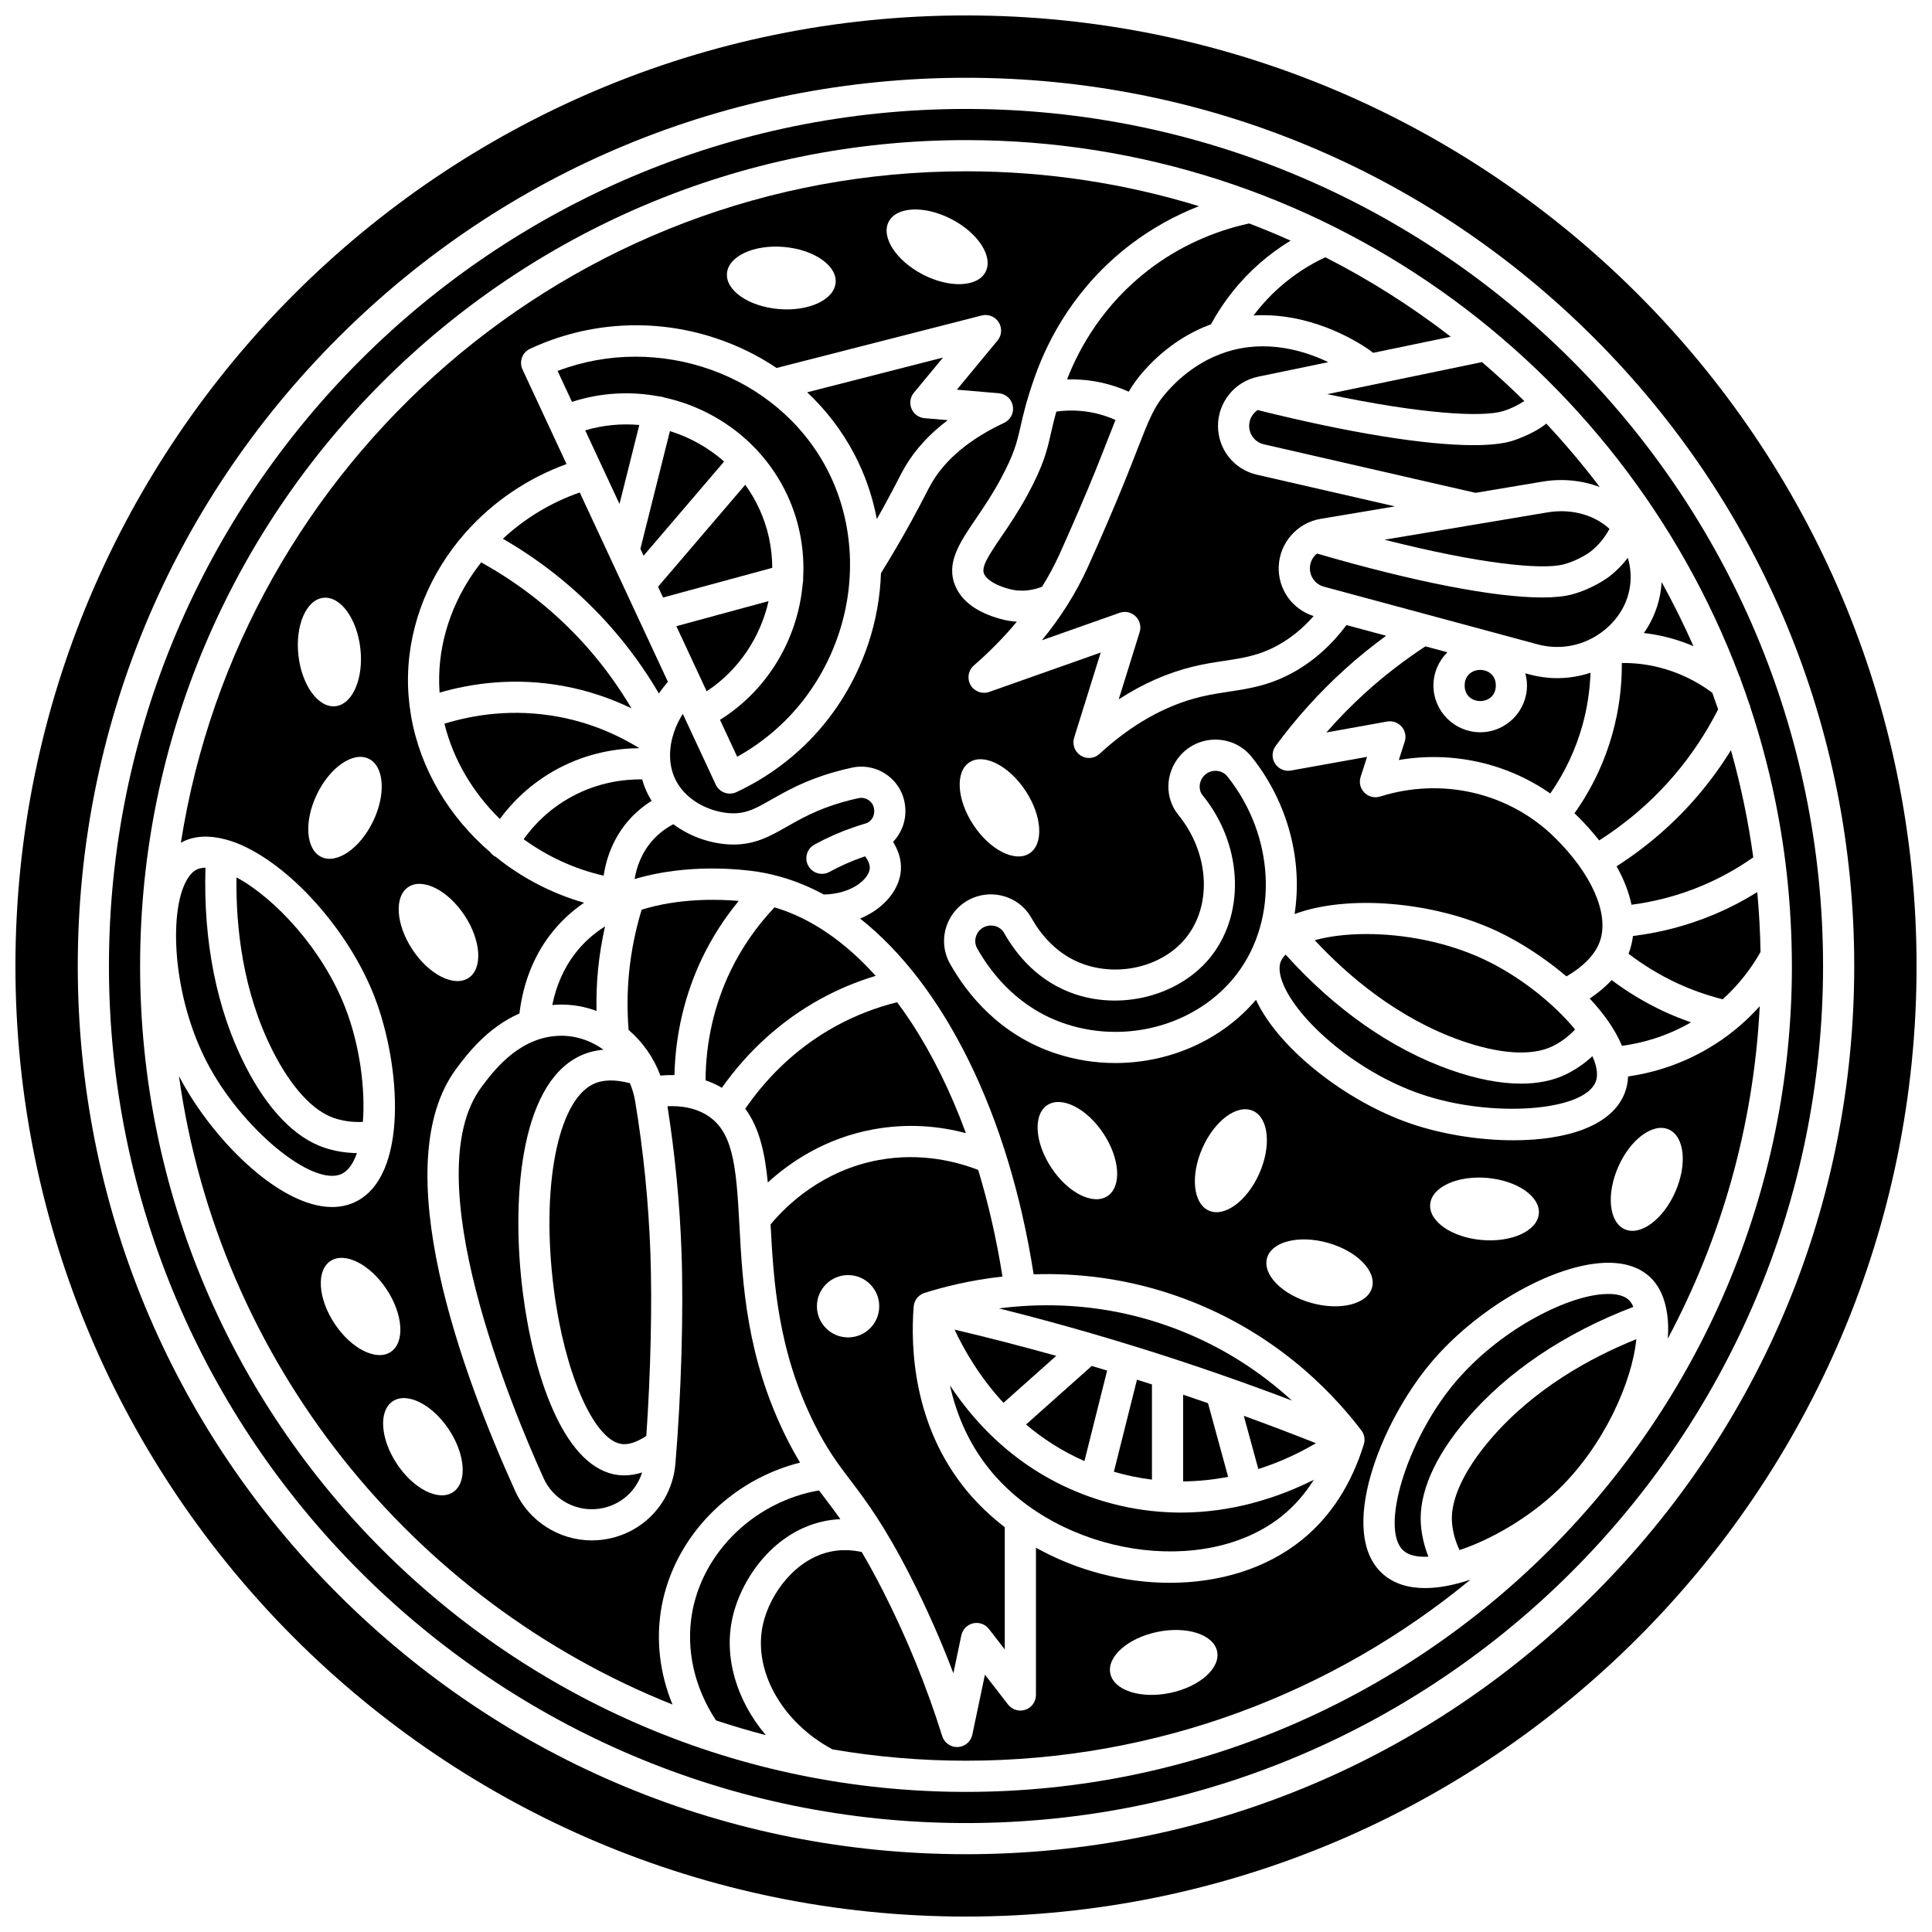
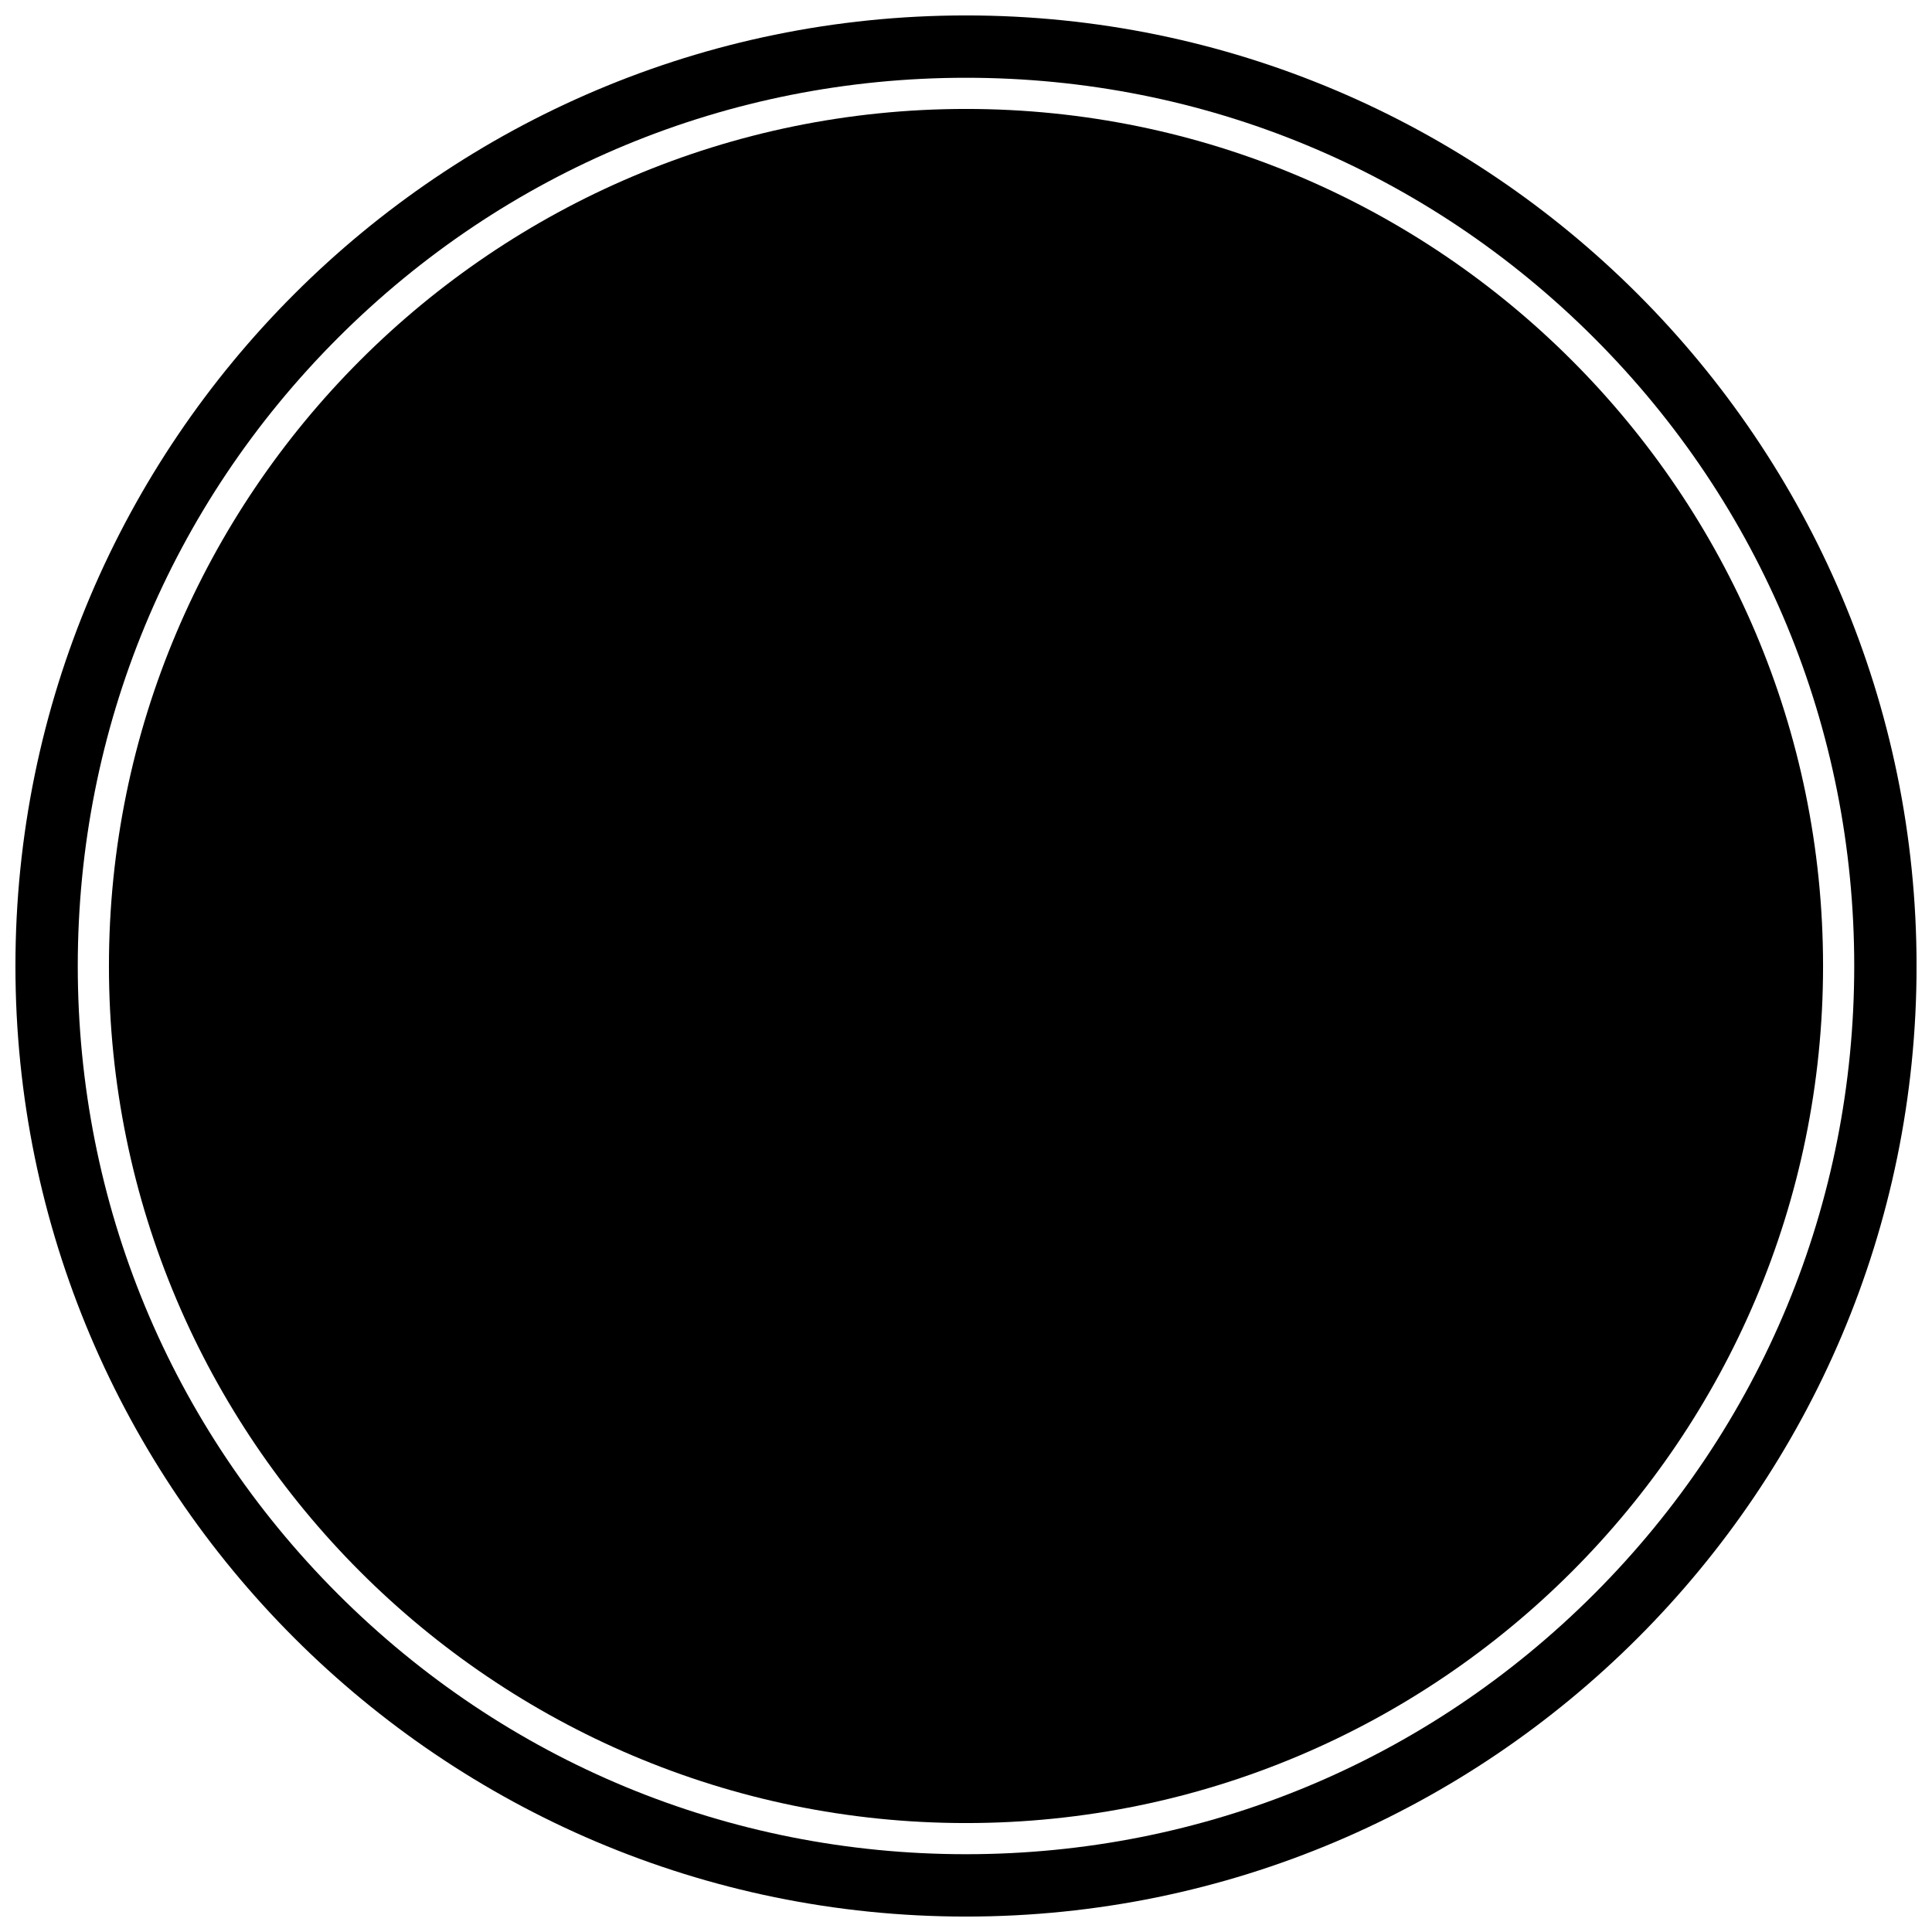
<svg xmlns="http://www.w3.org/2000/svg" width="800px" height="800px" version="1.1" viewBox="144 144 512 512">
  <defs>
    <clipPath id="a">
      <path d="m148.09 148.09h503.81v503.81h-503.81z" />
    </clipPath>
  </defs>
  <path d="m348.66 294.48c-0.023-5.293-1.129-10.633-3.457-15.676-1.043-2.262-2.293-4.375-3.711-6.332l-23.105 27.023 1.328 2.848z" />
  <path d="m196.17 374.42c-2 0.961-3.238 3.606-3.926 5.656-3.262 9.758-1.699 29.402 6.566 45.387 9.02 17.445 28.039 33.238 35.723 29.633 1.746-0.82 3.098-2.777 4.059-5.508-2.981-0.051-5.863-0.516-8.613-1.434-7.863-2.621-15.156-10.215-21.094-21.961-7.461-14.766-11.043-32.758-10.43-52.242-0.883 0.008-1.652 0.164-2.285 0.469z" />
  <path d="m313.71 289.45 0.848 1.82 21.336-24.957c-4.168-3.691-9.082-6.426-14.355-8.066z" />
-   <path d="m347.68 303.3-24.438 6.641 8.035 17.258c8.504-5.606 14.23-14.324 16.402-23.898z" />
  <path d="m299.09 258.05 9.082 19.508 5.25-20.93c-4.746-0.43-9.605 0.02-14.332 1.422z" />
  <path d="m232.59 440.32c2.375 0.789 4.914 1.117 7.578 0.996 0.68-8.855-0.836-20.398-4.648-30.223-6.09-15.699-18.797-29.16-28.855-34.586-0.172 13.117 1.633 30.211 9.594 45.961 4.863 9.621 10.664 15.961 16.332 17.852z" />
  <path d="m393.91 238.75-36 9.211c4.988 4.688 9.203 10.16 12.438 16.285 2.871 5.43 4.875 11.277 6.023 17.312 0.672-1.188 1.34-2.379 1.996-3.574 1.668-3.039 2.688-5.016 3.504-6.606 0.754-1.461 1.297-2.516 1.961-3.648 2.707-4.606 6.504-8.746 11.34-12.383l-6.152-0.52c-1.531-0.129-2.863-1.098-3.461-2.516-0.594-1.418-0.355-3.047 0.625-4.231z" />
  <path d="m338.16 572.51c2.406-10.438 11.16-22.863 24.68-25.469 1.277-0.246 2.574-0.387 3.875-0.445-1.395-1.969-2.688-3.68-3.934-5.32-0.582-0.77-1.16-1.531-1.734-2.301-4.144 0.719-8.16 2.055-11.945 3.992-11.477 5.879-19.582 16.52-21.684 28.473-1.695 9.648 0.555 19.707 6.324 28.48 4.344 1.441 8.746 2.754 13.211 3.914-7.715-9.117-11.254-20.664-8.793-31.324z" />
  <path d="m306.15 310.47c4.684 5.352 8.855 11.156 12.469 17.312 0.719-1.07 1.52-2.102 2.379-3.102l-7.301-15.68c-0.004-0.008-0.008-0.016-0.012-0.023l-3.859-8.293s0-0.004-0.004-0.004l-12.184-26.172c-7.75 2.703-14.66 6.945-20.367 12.273 10.93 6.305 20.625 14.254 28.879 23.688z" />
  <path d="m311.12 360.82c1.652-1.781 3.519-3.312 5.57-4.598-0.355-0.566-0.691-1.148-1-1.758-0.637-1.258-1.133-2.57-1.508-3.922-4.648-0.051-11.508 0.719-18.547 4.508-6.062 3.266-10.172 7.586-12.859 11.348 6.203 4.523 13.398 7.879 21.188 9.664 0.664-4.352 2.465-10.18 7.156-15.242z" />
  <path d="m290.36 410.34c0.699-0.062 1.402-0.105 2.106-0.113 3.336-0.043 6.582 0.551 9.613 1.68-0.066-3.66 0.051-7.324 0.41-10.957 0.379-3.848 1.004-7.68 1.855-11.457-3 1.914-5.754 4.312-8.047 7.34-2.906 3.828-4.891 8.355-5.938 13.508z" />
  <path d="m316.36 475.97c-0.484-13.414-1.844-26.938-4.047-40.191-0.273-1.652-0.75-3.227-1.375-4.715-4.016-1.066-7.328-0.969-9.863 0.301-9.371 4.695-13.711 27.477-10.32 54.168 2.773 21.859 10.34 39.52 17.598 41.078 1.906 0.41 4.231-0.293 6.926-2.07 1.148-16.492 1.574-34.906 1.082-48.57z" />
  <path d="m271.6 432.08c-17.633 23.609 8.16 85.359 16.488 103.72 2.375 5.234 7.852 8.512 13.621 8.137 5.922-0.379 10.762-4.305 12.453-9.723-1.602 0.512-3.176 0.777-4.711 0.777-0.961 0-1.906-0.102-2.836-0.301-13.602-2.926-21.344-26.77-24.055-48.113-3.039-23.93-0.984-54.68 14.812-62.594 2.004-1.004 4.199-1.59 6.559-1.805-3.215-2.328-7.07-3.691-11.141-3.691h-0.219c-0.625 0.008-1.254 0.047-1.867 0.113-9.832 1.062-16.098 9.449-19.105 13.48z" />
  <path d="m359.84 367.82c3.297-1.805 6.769-3.34 10.32-4.562 1.059-0.367 2.148-0.711 3.238-1.027 1.406-0.406 2.367-1.84 2.281-3.41l-0.008-0.141c-0.074-1.375-0.863-2.176-1.332-2.531-0.473-0.363-1.469-0.926-2.844-0.629-1.398 0.301-2.809 0.652-4.191 1.051-6.766 1.938-10.992 4.344-14.727 6.473-4.41 2.512-8.543 4.906-14.703 4.758-4.93-0.102-10.699-1.832-15.426-5.375-1.996 1.039-3.762 2.379-5.269 4.008-3.191 3.445-4.492 7.438-5.004 10.523 14.184-4.25 28.598-2.551 32.602-1.941 1.324 0.203 2.637 0.473 3.941 0.781 0.121 0.023 0.242 0.059 0.363 0.094 4.531 1.102 8.949 2.84 13.23 5.16 7.297-0.121 12.004-4.031 12.188-6.961 0.059-0.914-0.391-2.023-1.223-3.156-0.141 0.047-0.285 0.086-0.426 0.133-3.117 1.074-6.16 2.422-9.051 4.004-0.629 0.344-1.309 0.508-1.977 0.508-1.461 0-2.875-0.777-3.625-2.148-1.094-2.004-0.359-4.516 1.641-5.609z" />
  <path d="m291.73 347.77c8.137-4.383 16.062-5.449 21.688-5.496-6.586-4.074-13.73-6.867-21.285-8.293-12.191-2.297-22.797-0.527-30.352 1.805 2.352 9.551 7.547 18.273 14.684 25.246 3.277-4.441 8.172-9.441 15.266-13.262z" />
  <path d="m260.38 323.29c-0.031 1.43 0.02 2.852 0.117 4.262 8.445-2.457 19.977-4.172 33.16-1.684 6.164 1.164 12.078 3.133 17.695 5.859-3.32-5.625-7.137-10.926-11.418-15.82-8.059-9.211-17.617-16.879-28.414-22.867-6.828 8.664-10.91 19.188-11.141 30.25z" />
  <path d="m554.08 279.79-43.176 7.238c25.297 6.426 41.77 8.051 47.5 6.527 3.996-1.062 6.961-3.269 6.992-3.289 2.066-1.578 3.785-3.629 5.129-6.106-0.273-0.242-0.535-0.492-0.828-0.723-4.133-3.289-9.82-4.621-15.617-3.648z" />
  <path d="m514.7 345.41c14.148-2.41 28.543 0.797 40.141 8.871 3.871-5.566 6.754-11.668 8.562-18.207 1.242-4.508 1.938-9.129 2.098-13.793-2.836 0.945-5.809 1.434-8.812 1.434-2.441 0-4.902-0.32-7.332-0.977l-1.133-0.305c0.281 1.031 0.441 2.109 0.441 3.231 0 6.832-5.559 12.391-12.391 12.391s-12.391-5.559-12.391-12.391c0-3.441 1.414-6.559 3.688-8.805l-5.82-1.57c-5.606 3.68-10.961 7.793-15.914 12.289-3.637 3.301-7.094 6.824-10.336 10.531l16.102-2.894c1.426-0.258 2.883 0.254 3.84 1.348 0.953 1.094 1.266 2.606 0.82 3.984z" />
  <path d="m573.8 319.7c0.047 6.285-0.77 12.52-2.445 18.578-2.113 7.656-5.512 14.785-10.105 21.258 0.18 0.172 0.371 0.332 0.547 0.508 2.242 2.203 4.238 4.434 5.996 6.676 7.519-4.781 14.23-10.609 19.984-17.367 4.512-5.297 8.383-11.137 11.547-17.371-0.504-1.469-1.016-2.934-1.551-4.391-4.277-3.191-9.203-5.535-14.328-6.781-3.164-0.77-6.402-1.148-9.645-1.109z" />
  <path d="m592.13 414.93c-2.469-0.859-4.894-1.828-7.258-2.93-4.863-2.266-9.473-5.043-13.766-8.266-1.617 1.754-3.562 3.387-5.812 4.883 3.766 4.031 6.793 8.309 8.543 12.539 5.094-0.68 11.605-2.359 18.293-6.227z" />
  <path d="m540.41 325.66c0 5.508-8.262 5.508-8.262 0 0-5.504 8.262-5.504 8.262 0" />
  <path d="m555.25 421.35c2.262-1.07 4.324-2.586 6.164-4.519-5.629-6.871-14.703-14.164-24.25-18.629-9.949-4.652-21.277-6.672-31.008-6.672-5.188 0-9.91 0.578-13.742 1.633 8.941 9.598 22.059 20.699 38.695 26.574 10.168 3.594 18.738 4.168 24.141 1.613z" />
  <path d="m572.41 373.57c1.938 3.453 3.258 6.875 3.957 10.195 6.316-0.828 12.469-2.461 18.344-4.894 4.902-2.031 9.574-4.606 13.926-7.664-1.332-9.688-3.312-19.172-5.918-28.398-2.582 4.18-5.465 8.156-8.645 11.891-6.246 7.34-13.52 13.668-21.664 18.871z" />
  <path d="m484.71 396.98c-0.629 0.617-1.078 1.262-1.324 1.918-0.781 2.078 0.152 4.844 1.074 6.801 4.383 9.305 19.094 22.422 36.117 28.258 18.578 6.371 43.242 4.625 46.297-3.277 0.426-1.098 0.445-2.406 0.129-3.852-0.051-0.156-0.082-0.32-0.113-0.484-0.203-0.781-0.504-1.598-0.887-2.445-2.188 2.023-4.598 3.672-7.219 4.914-3.336 1.578-7.273 2.363-11.711 2.363-5.527 0-11.828-1.219-18.715-3.652-15.602-5.512-30.625-16.039-43.648-30.543z" />
  <path d="m592.78 315.24c-2.562-5.805-5.375-11.473-8.434-16.988-0.262 4.824-1.887 9.484-4.699 13.504 1.934 0.223 3.856 0.562 5.754 1.023 2.512 0.613 4.984 1.438 7.379 2.461z" />
  <path d="m476.21 227.6c14.539-0.863 26.508 6.289 30.344 8.898 0.055 0.039 0.109 0.078 0.164 0.117l1.18 0.887 20.574-4.266c-10.367-8.004-21.488-15.07-33.25-21.059-4.383 2.051-8.434 4.699-12.055 7.894-2.586 2.281-4.902 4.801-6.957 7.527z" />
  <path d="m542.36 252.94c2.394-0.734 4.391-1.875 5.598-2.664-3.613-3.57-7.356-7.012-11.219-10.316l-41.012 8.5c24.922 5.258 41.062 6.191 46.633 4.481z" />
  <path d="m560.53 301.54c-2.012 0.535-4.641 0.797-7.828 0.797-12.59 0-33.848-4.109-59.691-11.641-1.102 0.895-1.816 2.238-1.871 3.723-0.09 2.363 1.441 4.441 3.723 5.059l56.641 15.289c6.613 1.785 13.598 0.043 18.688-4.656 4.723-4.363 6.781-10.367 5.644-16.469-0.117-0.621-0.273-1.223-0.445-1.816-1.449 1.906-3.113 3.586-4.992 5.019-0.172 0.129-4.231 3.195-9.867 4.695z" />
  <path d="m426.77 244.56c2.992-0.09 5.981 0.168 8.934 0.801 2.559 0.551 5.043 1.367 7.426 2.438 1.113-1.918 2.379-3.664 4.039-5.535 6.164-6.945 12.801-10.504 17.746-12.32 3.312-6.086 7.606-11.488 12.793-16.066 2.59-2.285 5.371-4.32 8.312-6.109-3.606-1.621-7.269-3.133-10.98-4.555-9.59 2.086-18.699 6.25-26.406 12.125-12.152 9.27-18.551 20.699-21.863 29.223z" />
  <path d="m534.48 261.97c-12.75 0-32.926-3.242-57.191-9.301-1.363 0.914-2.25 2.461-2.25 4.176 0 2.363 1.609 4.379 3.91 4.906l56.078 12.855 17.688-2.965c5.285-0.887 10.555-0.355 15.238 1.434-4.434-5.856-9.172-11.469-14.18-16.824-3.231 2.742-8.902 4.555-8.984 4.578-2.488 0.766-5.969 1.141-10.309 1.141z" />
  <path d="m440.47 329.34c6.344-4.137 12.949-7.051 19.75-8.695 2.988-0.723 5.664-1.129 8.254-1.52 5.012-0.754 9.344-1.41 14.418-4.262 3.406-1.914 6.488-4.469 9.23-7.594-5.695-1.816-9.473-7.137-9.242-13.164 0.238-6.266 4.902-11.57 11.09-12.605l19.707-3.305-36.574-8.387c-6.078-1.395-10.324-6.723-10.324-12.957 0-6.269 4.457-11.742 10.594-13.016l18.641-3.863c-6.356-3.039-16.348-6.098-26.98-2.711-4.059 1.293-10.074 4.16-15.695 10.492-3.481 3.922-4.727 7.121-8.062 15.676-0.91 2.336-1.965 5.039-3.246 8.211-2.418 6-6.617 15.762-9.766 22.699-3.066 6.758-7.129 13.223-12.148 19.336l20.586-7.273c1.477-0.52 3.113-0.164 4.238 0.918 1.125 1.086 1.543 2.711 1.078 4.203z" />
  <path d="m322.74 428.91c0.238-10.859 2.773-21.551 7.422-31.188 2.59-5.367 5.82-10.375 9.609-14.973-5.531-0.477-15.852-0.742-25.723 2.328-1.66 5.438-2.785 11.043-3.34 16.691-0.496 5.031-0.52 10.129-0.121 15.18 3.715 3.18 6.656 7.328 8.426 12.09 1.277-0.113 2.519-0.156 3.727-0.129z" />
-   <path d="m434.38 268.55c1.266-3.141 2.309-5.812 3.211-8.129 0.746-1.914 1.402-3.598 2.023-5.125-1.816-0.805-3.695-1.441-5.641-1.859-3.309-0.711-6.676-0.824-10.031-0.367-0.637 2.246-1.055 4.074-1.441 5.766-1.059 4.648-1.898 8.32-6.121 16.156-2.406 4.465-4.941 8.191-6.981 11.184-3.465 5.09-5.387 8.062-4.625 9.871 0.316 0.75 1.594 2.644 6.602 4.019 3.699 1.016 6.941 0.156 8.785-0.582 1.738-2.797 3.273-5.648 4.598-8.562 3.102-6.844 7.242-16.461 9.621-22.371z" />
  <path d="m291.77 242.31 3.812 8.191c7.621-2.484 15.57-2.875 23.125-1.441 0.281 0.012 0.566 0.047 0.852 0.121 0.133 0.031 0.254 0.094 0.379 0.137 9.18 1.996 17.707 6.684 24.273 13.562 0.012 0.008 0.023 0.012 0.031 0.023 0.234 0.203 0.438 0.426 0.617 0.664 3.144 3.43 5.812 7.371 7.844 11.777 3.25 7.047 4.555 14.574 4.133 21.941 0.043 0.453-0.004 0.895-0.105 1.324-1.238 14.48-9.117 28.172-21.926 36.148l4.559 9.793c12.727-7.086 22.203-18.512 26.902-32.559 4.922-14.711 3.754-30.703-3.211-43.879-13.203-24.977-44.488-36-71.285-25.805z" />
  <path d="m473.62 519.21 3.852 14.105c6.328-2.023 11.535-4.648 15.262-6.848-6.324-2.508-12.699-4.93-19.113-7.258z" />
  <g clip-path="url(#a)">
    <path d="m400 148.09c-138.9 0-251.91 113-251.91 251.91s113 251.91 251.91 251.91 251.91-113 251.91-251.91c-0.004-138.9-113.01-251.91-251.91-251.91zm166.44 418.35c-44.457 44.461-103.57 68.945-166.44 68.945-62.875 0-121.98-24.484-166.45-68.945-44.461-44.461-68.941-103.57-68.941-166.44 0-62.875 24.484-121.99 68.941-166.45 44.457-44.457 103.57-68.941 166.45-68.941s121.98 24.484 166.45 68.945c44.457 44.457 68.941 103.57 68.941 166.44 0 62.871-24.484 121.98-68.945 166.44z" />
  </g>
  <path d="m538.96 525.46c-7.004 8.199-10.617 15.992-10.172 21.949 0.188 2.496 0.859 4.965 2 7.375 8.434-2.789 18.496-8.633 26.098-15.941 12.141-11.676 19.637-28.578 20.762-39.953-12.164 4.906-27.227 13.16-38.688 26.57z" />
  <path d="m414.52 490.16c-0.039 0-0.082 0.008-0.121 0.008h-0.004c-1.961 0.141-3.856 0.332-5.672 0.566 8.227 2.066 16.43 4.277 24.57 6.641 0.027 0.008 0.051 0.016 0.074 0.023 3.344 0.969 6.668 1.969 9.984 2.988 0.008 0.004 0.012 0 0.02 0.004 0.02 0.004 0.039 0.016 0.059 0.023 0.895 0.277 1.797 0.543 2.691 0.824 7.574 2.359 15.141 4.867 22.668 7.504 0.059 0.02 0.113 0.039 0.172 0.062 5.832 2.043 11.637 4.164 17.406 6.359-7.934-7.262-18.445-14.512-31.996-19.457-14.645-5.359-28.414-6.356-39.852-5.547z" />
  <path d="m576.86 490.33c-0.352-0.809-0.789-1.461-1.312-1.926-1.324-1.176-3.445-1.492-5.344-1.492-0.484 0-0.949 0.02-1.387 0.051-10.262 0.75-27.781 9.766-39.344 23.559-12.621 15.051-19.848 38.695-13.57 44.387 1.43 1.293 3.754 1.789 6.641 1.621-1.102-2.766-1.773-5.609-1.992-8.5-0.617-8.262 3.578-17.922 12.129-27.93 10.75-12.578 25.969-22.82 44.18-29.77z" />
  <path d="m598.7 420.6c-8.402 5.426-16.746 7.742-23.234 8.672-0.062 1.5-0.348 2.969-0.898 4.391-3.461 8.953-15.852 12.523-29.48 12.523-9.309 0-19.188-1.664-27.203-4.41-17.387-5.961-34.973-19.957-40.906-32.551-0.043-0.094-0.078-0.188-0.121-0.281-8.957 10.539-22.695 16.766-37.277 16.77-5.344 0-10.609-0.84-15.648-2.488-14.918-4.891-23.547-15.641-28.156-23.793-1.844-3.262-2.102-7.137-0.707-10.621 1.402-3.504 4.273-6.148 7.883-7.254 0.008-0.004 0.02-0.008 0.027-0.008 5.519-1.68 11.539 0.695 14.312 5.644 2.438 4.352 6.906 10.047 14.355 12.492 9.871 3.231 21.238 0.016 27.027-7.648 6.617-8.754 5.609-22.246-2.398-32.078-3.652-4.484-3.504-11.031 0.348-15.57 2.41-2.84 5.934-4.438 9.668-4.383 3.695 0.055 7.129 1.73 9.422 4.598 9.695 12.133 13.547 27.52 11.367 41.629 13.996-5.227 36.77-3.367 53.578 4.496 6.047 2.828 12.648 7.074 18.465 12.023 4.762-2.777 7.848-6.07 8.973-9.621 2.281-7.199-2.352-17.621-12.09-27.199-12.074-11.875-29.801-16.027-46.258-10.844-1.469 0.461-3.082 0.066-4.172-1.027-1.09-1.098-1.473-2.707-1-4.176l1.711-5.312-20.18 3.625c-1.664 0.301-3.34-0.445-4.234-1.883-0.895-1.434-0.824-3.269 0.18-4.633 5.383-7.316 11.516-14.117 18.23-20.215 3.508-3.184 7.215-6.172 11.047-8.988l-10.5-2.832c-3.918 5.258-8.578 9.426-13.891 12.414-6.394 3.594-11.902 4.426-17.23 5.231-2.41 0.363-4.906 0.738-7.543 1.379-9.34 2.258-18.348 7.34-26.773 15.102-0.785 0.723-1.785 1.094-2.797 1.094-0.762 0-1.527-0.211-2.207-0.641-1.578-1-2.289-2.934-1.734-4.719l7.035-22.578-29.527 10.434c-1.871 0.66-3.945-0.102-4.945-1.812-1-1.711-0.637-3.894 0.859-5.195 4.254-3.699 8.051-7.574 11.391-11.605-1.363-0.086-2.797-0.305-4.281-0.711-6.25-1.715-10.293-4.668-12.023-8.773-2.547-6.039 1.141-11.453 5.406-17.727 2.031-2.984 4.332-6.367 6.539-10.457 3.691-6.848 4.348-9.723 5.34-14.074 0.723-3.168 1.621-7.117 3.894-13.473 3.469-9.703 10.672-23.613 25.281-34.754 5.492-4.188 11.617-7.606 18.105-10.148-19.535-6.004-40.262-9.242-61.73-9.242-105.03 0-192.34 77.277-208.07 177.96 0.223-0.125 0.438-0.262 0.672-0.375 3.098-1.488 6.883-1.652 11.062-0.547 0.105 0.023 0.207 0.051 0.312 0.082 0.898 0.25 1.809 0.539 2.742 0.906 13.957 5.516 29.652 23.008 36.508 40.684 6.981 17.992 9.152 47.742-5.18 54.469-1.898 0.891-3.926 1.301-6.039 1.301-14.172 0-32.184-18.484-40.527-34.617-0.023-0.043-0.043-0.086-0.062-0.129 10.551 75.934 61.727 139.04 130.8 166.59-3.394-8.258-4.441-17.098-2.93-25.707 2.547-14.484 12.285-27.34 26.055-34.391 3.418-1.75 7-3.09 10.684-4.016-1.148-1.895-2.332-4.012-3.57-6.488-10.641-21.281-11.68-40.848-12.516-56.566-0.848-15.961-1.691-25.195-9.172-29.359-2.727-1.52-6.043-2.195-9.887-2.027 2 12.723 3.258 25.664 3.719 38.512 0.57 15.84-0.062 37.906-1.617 56.219-0.938 11.039-9.664 19.57-20.754 20.281-0.473 0.031-0.941 0.047-1.41 0.047-8.652 0-16.672-5.098-20.262-13.012-14.008-30.895-34.656-86.535-15.582-112.07 2.656-3.559 8.098-10.809 16.672-14.551 0.973-7.973 3.672-14.949 8.062-20.742 2.656-3.5 5.742-6.324 9.07-8.613-8.668-2.481-16.613-6.68-23.391-12.152-0.078-0.039-0.16-0.074-0.238-0.117-0.516-0.297-0.938-0.695-1.266-1.148-10.863-9.32-18.484-21.973-20.926-35.926-0.027-0.133-0.051-0.266-0.066-0.402-0.57-3.394-0.848-6.856-0.773-10.371 0.293-14.047 5.891-27.344 15.133-37.848 0.086-0.113 0.188-0.211 0.285-0.316 7.035-7.887 16.133-14.172 26.594-17.973l-11.668-25.066c-0.461-0.992-0.512-2.129-0.137-3.156 0.375-1.031 1.145-1.867 2.137-2.328 15.43-7.176 32.855-8.191 49.059-2.856 5.867 1.93 11.328 4.617 16.277 7.941l54.348-13.906c1.73-0.445 3.555 0.281 4.512 1.789 0.957 1.512 0.836 3.465-0.305 4.844l-10.781 13.027 11.113 0.941c1.863 0.156 3.387 1.547 3.719 3.387s-0.621 3.672-2.312 4.465c-9 4.219-15.441 9.555-19.148 15.859-0.547 0.93-1.047 1.898-1.738 3.242-0.797 1.547-1.887 3.664-3.609 6.801-2.594 4.727-5.332 9.402-8.137 13.926-0.219 6.293-1.328 12.609-3.375 18.723-5.871 17.535-18.27 31.496-34.918 39.305-0.555 0.258-1.152 0.391-1.754 0.391-0.477 0-0.953-0.082-1.41-0.246-1.031-0.375-1.871-1.145-2.336-2.141l-8.727-18.746c-0.969 1.551-1.75 3.156-2.309 4.789-0.336 0.984-0.598 1.977-0.773 2.961-0.008 0.035-0.016 0.07-0.023 0.105-0.605 3.434-0.234 6.812 1.223 9.699 0.754 1.496 1.762 2.789 2.926 3.891 0.039 0.039 0.086 0.07 0.125 0.109 3.418 3.172 8.148 4.723 11.934 4.801 3.852 0.078 6.328-1.332 10.441-3.676 3.93-2.238 8.82-5.027 16.543-7.234 1.559-0.445 3.148-0.844 4.727-1.184 3.367-0.727 6.863 0.055 9.594 2.141 2.715 2.074 4.379 5.227 4.562 8.645l0.008 0.141c0.18 3.32-1.078 6.477-3.254 8.754 1.277 2.039 2.254 4.578 2.074 7.477-0.312 4.988-4.293 10.145-10.805 12.832 22.23 17.574 39.363 51.707 45.984 94.285 11.57-0.391 25.039 1.02 39.281 6.219 23.758 8.672 38.957 23.855 47.531 35.082 0.004 0.004 0.004 0.008 0.008 0.008 0.008 0.008 0.012 0.016 0.02 0.023 0.098 0.129 0.188 0.266 0.27 0.402 0.004 0.008 0.012 0.02 0.016 0.027 0.082 0.141 0.156 0.289 0.223 0.441 0.023 0.051 0.039 0.105 0.059 0.156 0.043 0.109 0.082 0.219 0.113 0.328 0.02 0.062 0.031 0.125 0.047 0.191 0.027 0.105 0.051 0.211 0.066 0.316 0.004 0.023 0.012 0.043 0.016 0.066 0.008 0.047 0.004 0.094 0.012 0.137 0.012 0.105 0.02 0.207 0.023 0.312 0.004 0.07 0 0.141 0 0.211-0.004 0.102-0.008 0.203-0.016 0.305-0.008 0.07-0.016 0.141-0.027 0.211-0.016 0.102-0.035 0.203-0.059 0.301-0.016 0.066-0.031 0.137-0.051 0.203-0.012 0.035-0.016 0.074-0.027 0.109-3.301 10.68-8.84 19.215-16.465 25.367-9.52 7.68-21.996 11.332-34.934 11.332-12.105 0-24.609-3.215-35.492-9.305v39.039c0 1.766-1.125 3.336-2.793 3.906-1.676 0.57-3.519 0.016-4.602-1.379l-6.125-7.914-3.344 15.902c-0.387 1.84-1.965 3.184-3.844 3.273-0.066 0.004-0.133 0.004-0.199 0.004-1.797 0-3.398-1.168-3.938-2.894-4.137-13.223-9.43-26.191-15.73-38.543-2.055-4.031-3.906-7.379-5.602-10.25-2.723-0.594-5.391-0.656-7.949-0.16-9.457 1.824-16.312 11.047-18.195 19.215-2.809 12.176 4.918 26.059 18.41 33.25 11.504 1.973 23.32 3.004 35.379 3.004 50.711 0 97.289-18.016 133.68-47.984-4.195 1.41-8.297 2.234-12.035 2.234-4.414 0-8.324-1.145-11.289-3.832-11.977-10.848-0.625-39.816 12.785-55.812 11.809-14.086 31.184-25.473 45.07-26.488 5.453-0.398 9.758 0.781 12.824 3.508 2.566 2.285 4.18 5.715 4.769 9.996 0.02 0.105 0.031 0.211 0.043 0.316 0.117 0.926 0.203 1.879 0.223 2.883 0.02 1.078-0.016 2.195-0.102 3.332 14.141-26.52 22.785-56.395 24.371-88.102-3.07 3.43-6.894 6.883-11.637 9.945zm-197.82-74.559c3.801-2.519 10.461 0.828 14.871 7.481 4.414 6.652 4.906 14.09 1.105 16.609-3.801 2.519-10.461-0.828-14.871-7.481-4.41-6.652-4.906-14.09-1.105-16.609zm-177.79-28.328c-0.895-7.934 2.055-14.777 6.586-15.289s8.934 5.504 9.828 13.438c0.895 7.934-2.055 14.777-6.586 15.289-4.535 0.512-8.934-5.504-9.828-13.438zm19.773 43.961c-3.469 7.188-9.613 11.41-13.719 9.426-4.109-1.984-4.625-9.418-1.156-16.605s9.613-11.41 13.719-9.426c4.109 1.984 4.629 9.418 1.156 16.605zm-10.188 133.12c-4.414-6.652-4.906-14.09-1.105-16.609 3.801-2.519 10.461 0.828 14.871 7.481 4.414 6.652 4.906 14.09 1.105 16.609s-10.461-0.832-14.871-7.481zm30.281 28.035c4.414 6.652 4.906 14.09 1.105 16.609-3.801 2.519-10.461-0.828-14.871-7.481-4.414-6.652-4.906-14.09-1.105-16.609 3.801-2.519 10.457 0.828 14.871 7.481zm-10.742-143.76c3.801-2.519 10.461 0.828 14.871 7.481 4.414 6.652 4.906 14.09 1.105 16.609-3.801 2.519-10.461-0.828-14.871-7.481-4.41-6.652-4.906-14.086-1.105-16.609zm98.125-153.17c-7.953-0.691-14.078-4.934-13.684-9.477 0.395-4.543 7.16-7.668 15.113-6.977 7.953 0.691 14.078 4.934 13.684 9.477-0.395 4.543-7.16 7.664-15.113 6.977zm54.844-9.84c-2.098 4.051-9.547 4.356-16.633 0.684-7.086-3.672-11.133-9.934-9.035-13.984 2.098-4.051 9.547-4.356 16.633-0.684 7.09 3.676 11.133 9.938 9.035 13.984zm32.324 244.91c-3.801 2.519-10.461-0.828-14.871-7.481-4.414-6.652-4.906-14.09-1.105-16.609 3.801-2.519 10.461 0.828 14.871 7.481 4.41 6.648 4.906 14.086 1.105 16.609zm16.559 131.68c-7.816 1.617-14.902-0.695-15.824-5.164s4.664-9.398 12.484-11.012c7.816-1.617 14.902 0.695 15.824 5.164 0.922 4.465-4.668 9.395-12.484 11.012zm10.305-127.82c-4.176-1.84-4.949-9.25-1.73-16.555 3.219-7.305 9.211-11.738 13.383-9.898 4.176 1.84 4.949 9.25 1.73 16.555-3.215 7.309-9.207 11.738-13.383 9.898zm43.23 20.418c-1.238 4.391-8.473 6.191-16.152 4.023-7.684-2.168-12.906-7.484-11.668-11.875 1.238-4.391 8.473-6.191 16.152-4.023 7.684 2.168 12.906 7.484 11.668 11.875zm29.098-12.633c-7.953-0.691-14.078-4.934-13.684-9.477 0.395-4.543 7.16-7.668 15.113-6.977 7.953 0.691 14.078 4.934 13.684 9.477-0.395 4.547-7.16 7.668-15.113 6.977zm51.27-12.742c-3.219 7.305-9.211 11.738-13.383 9.898-4.176-1.84-4.949-9.25-1.73-16.555 3.219-7.305 9.211-11.738 13.383-9.898 4.172 1.84 4.949 9.25 1.73 16.555z" />
-   <path d="m335.3 432.28c6.945-9.855 15.941-17.969 26.246-23.605 4.602-2.516 9.465-4.539 14.508-6.066-8.266-9.191-17.324-15.344-26.797-18.152-4.758 5.016-8.68 10.668-11.664 16.852-4.309 8.93-6.57 18.895-6.613 28.992 1.324 0.453 2.598 1 3.805 1.672 0.18 0.102 0.348 0.207 0.516 0.309z" />
  <path d="m429.09 407.53c-9.98-3.273-15.836-10.672-18.992-16.301-0.891-1.586-2.856-2.336-4.688-1.785-0.008 0.004-0.012 0.004-0.016 0.004-1.211 0.367-2.176 1.254-2.644 2.43-0.27 0.676-0.598 2.027 0.23 3.492 3.891 6.883 11.133 15.941 23.539 20.012 4.207 1.379 8.605 2.078 13.074 2.078 12.895-0.004 24.961-5.781 32.277-15.461 11.027-14.586 9.934-36.559-2.598-52.234-1.02-1.277-2.375-1.484-3.09-1.496-1.254-0.008-2.441 0.516-3.246 1.469-1.258 1.48-1.359 3.633-0.242 5.008 10.379 12.746 11.469 30.523 2.586 42.277-7.856 10.379-23.074 14.801-36.191 10.508z" />
  <path d="m597.87 386.5c-6.758 2.801-13.844 4.656-21.117 5.547-0.16 1.219-0.406 2.414-0.773 3.574-0.121 0.383-0.254 0.758-0.402 1.133 3.977 3.039 8.262 5.648 12.793 7.762 3.898 1.816 7.981 3.246 12.156 4.312 4.766-4.305 7.973-8.883 10.035-12.555-0.094-5.336-0.387-10.625-0.871-15.863-3.766 2.348-7.723 4.391-11.82 6.09z" />
-   <path d="m400 172.87c-125.24 0-227.13 101.89-227.13 227.13 0 125.24 101.89 227.13 227.13 227.13 125.24 0 227.13-101.89 227.13-227.13-0.004-125.24-101.89-227.13-227.13-227.13zm0 446c-120.68 0-218.87-98.184-218.87-218.87-0.004-120.69 98.18-218.87 218.87-218.87 93.602 0 173.66 59.07 204.88 141.88 0.207 0.359 0.348 0.746 0.438 1.145 0.773 2.094 1.52 4.199 2.234 6.32 0.156 0.332 0.277 0.68 0.34 1.047 4.367 13.223 7.512 26.996 9.285 41.191 0.004 0.062 0.02 0.125 0.023 0.188 0.973 7.856 1.52 15.844 1.637 23.93 0.012 0.102 0 0.203 0.004 0.301 0.012 0.953 0.035 1.902 0.035 2.859-0.008 120.69-98.191 218.88-218.88 218.88z" />
-   <path d="m437.4 507.22c-1.359-0.41-2.711-0.828-4.074-1.23l-17.418 15.52c4.348 3.688 9.477 7.055 15.48 9.691z" />
-   <path d="m409.93 515.77 13.984-12.457c-8.938-2.488-17.934-4.824-26.941-6.945 2.402 5.152 6.527 12.434 12.957 19.402z" />
+   <path d="m400 172.87c-125.24 0-227.13 101.89-227.13 227.13 0 125.24 101.89 227.13 227.13 227.13 125.24 0 227.13-101.89 227.13-227.13-0.004-125.24-101.89-227.13-227.13-227.13zm0 446z" />
  <path d="m457.54 513.61v22.98c4.207-0.039 8.203-0.488 11.926-1.211l-5.332-19.52c-2.195-0.762-4.394-1.512-6.594-2.25z" />
  <path d="m375.45 443.29c9.457-1.727 17.836-0.773 24.523 1.008-4.023-10.957-8.926-20.918-14.637-29.594-1.172-1.781-2.375-3.469-3.59-5.109-5.688 1.418-11.133 3.539-16.227 6.324-11.586 6.336-19.273 14.996-24.012 21.906 3.781 5.109 5.227 11.863 5.969 19.543 6.035-5.5 15.324-11.766 27.973-14.078z" />
  <path d="m369.37 536.29c4.199 5.543 8.961 11.824 15.945 25.52 4.234 8.305 8.027 16.879 11.34 25.617l2.113-10.051c0.332-1.574 1.547-2.816 3.117-3.176 1.566-0.363 3.203 0.223 4.191 1.496l4.199 5.426v-32.395c-3.75-2.887-7.207-6.16-10.219-9.84-14.062-17.168-14.762-37.836-13.926-48.625 0-0.016 0.004-0.027 0.008-0.043 0.016-0.188 0.043-0.371 0.086-0.551 0.008-0.031 0.016-0.059 0.023-0.09 0.039-0.16 0.09-0.32 0.148-0.477 0.027-0.066 0.059-0.129 0.086-0.191 0.051-0.109 0.098-0.223 0.16-0.328 0.039-0.066 0.082-0.133 0.121-0.199 0.062-0.098 0.125-0.191 0.191-0.285 0.047-0.062 0.102-0.125 0.152-0.188 0.039-0.047 0.074-0.098 0.117-0.141 0.035-0.039 0.078-0.07 0.113-0.105 0.059-0.059 0.117-0.113 0.18-0.168 0.082-0.074 0.172-0.145 0.258-0.211 0.066-0.051 0.129-0.098 0.199-0.145 0.098-0.062 0.195-0.121 0.297-0.176 0.066-0.039 0.133-0.078 0.203-0.109 0.129-0.062 0.262-0.113 0.398-0.16 0.043-0.016 0.082-0.035 0.125-0.051 5.066-1.609 12.16-3.398 20.672-4.34-1.566-9.898-3.727-19.352-6.434-28.254-5.516-2.152-15.059-4.695-26.305-2.641-15.066 2.754-24.598 12.109-28.715 17.074 0.793 14.891 1.848 33.352 11.633 52.93 3.379 6.769 6.223 10.523 9.52 14.875zm-0.621-54.379c4.562 0 8.258 3.699 8.258 8.258 0 4.562-3.699 8.258-8.258 8.258-4.562 0-8.258-3.699-8.258-8.258s3.699-8.258 8.258-8.258z" />
  <path d="m406.45 533.66c18.527 22.621 56.832 28.594 77.332 12.055 3.266-2.633 6.062-5.844 8.406-9.566-4.453 2.246-10 4.543-16.383 6.215-0.043 0.012-0.082 0.039-0.129 0.051-0.09 0.023-0.176 0.035-0.266 0.055-5.586 1.434-11.805 2.379-18.512 2.379-1.141 0-2.297-0.039-3.465-0.094-0.008 0-0.012 0.004-0.02 0.004-0.023 0-0.043-0.008-0.062-0.008-5.418-0.27-11.113-1.164-17.016-2.934-20.395-6.106-33.078-19.309-40.59-30.672 1.645 7.387 4.816 15.332 10.703 22.516z" />
  <path d="m445.31 509.63-6.121 24.402c3.449 1.004 6.82 1.68 10.09 2.082v-25.227c-1.32-0.422-2.644-0.84-3.969-1.258z" />
</svg>